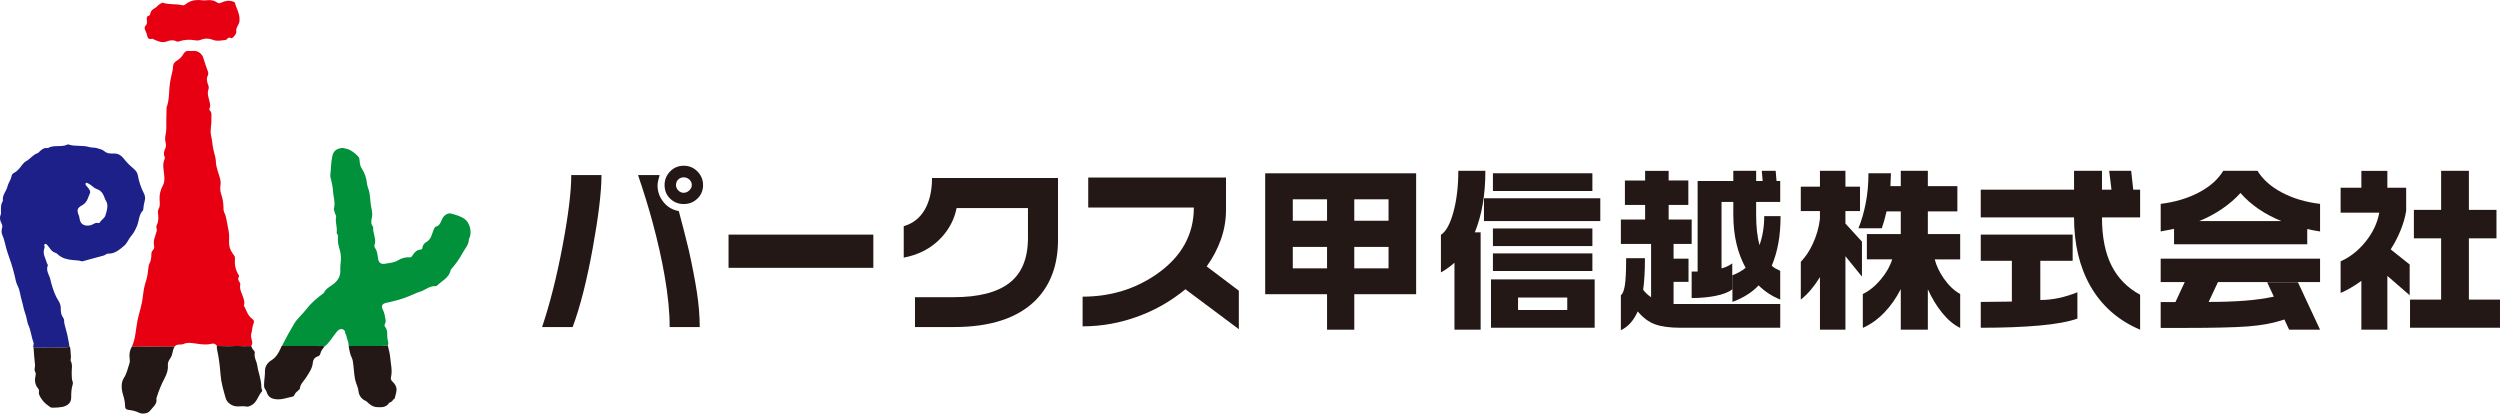
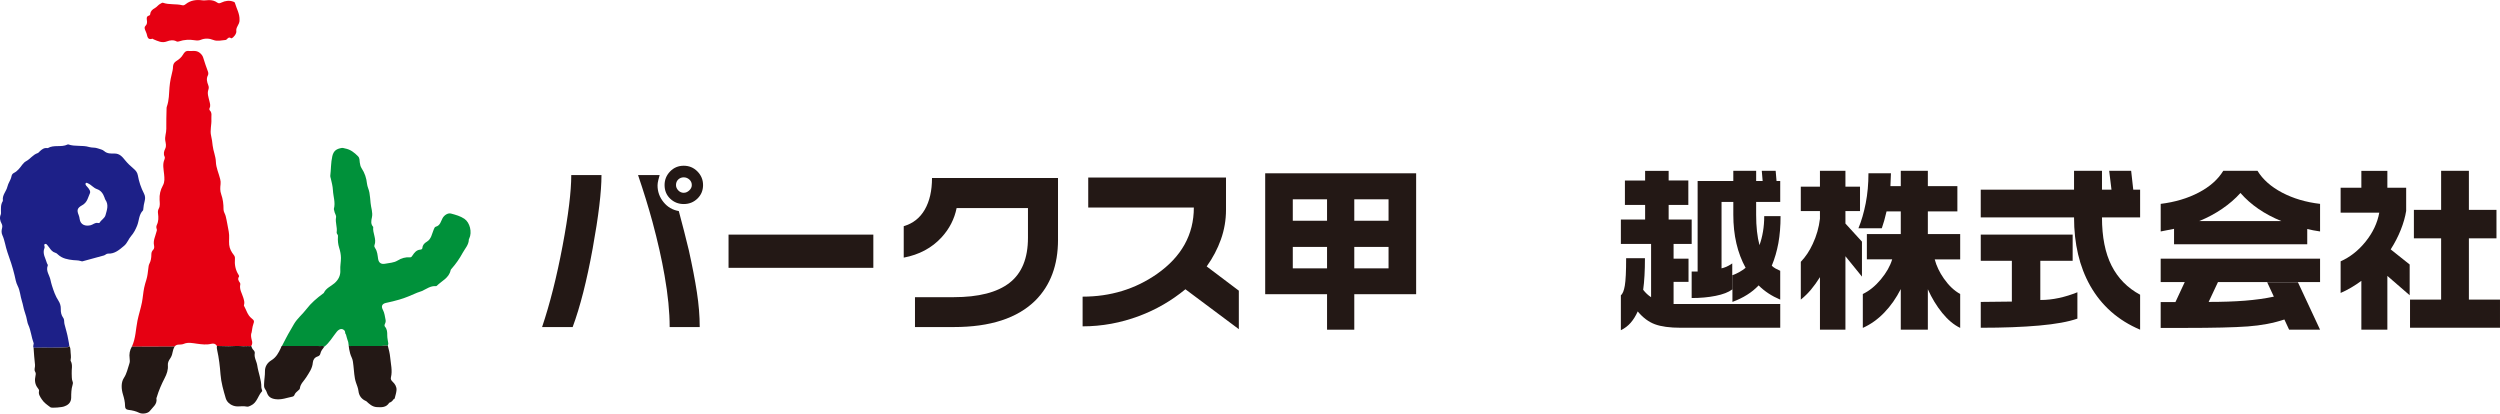
<svg xmlns="http://www.w3.org/2000/svg" id="_レイヤー_2" viewBox="0 0 239.948 39.695">
  <defs>
    <style>.cls-1{fill:#3e4545;}.cls-2{fill:#e60012;}.cls-3{fill:#00913a;}.cls-4{fill:#1d2088;}.cls-5{fill:#231815;}</style>
  </defs>
  <g id="_レイアウト">
    <path class="cls-2" d="m12.666,33.248c.364-.783.36-1.651.529-2.476.122-.593.315-1.163.429-1.751.09-.462.117-.937.213-1.401.054-.26.13-.513.21-.767.111-.351.145-.728.191-1.097.019-.15.027-.303.097-.435.149-.282.193-.582.193-.893 0-.175.039-.32.176-.452.12-.116.107-.298.077-.45-.09-.446.125-.833.225-1.24.027-.108.082-.193.034-.313-.049-.122-.047-.26.013-.383.171-.353.167-.722.115-1.097-.024-.169-.016-.319.075-.482.141-.252.088-.563.074-.824-.029-.51.081-.96.319-1.39.19-.344.149-.703.116-1.066-.044-.484-.177-.97.042-1.449.032-.07.038-.18.006-.247-.13-.266-.061-.519.054-.752.133-.268.056-.518.011-.78-.065-.384.102-.754.097-1.129-.009-.671.011-1.34.027-2.01.001-.055.017-.111.036-.163.204-.588.195-1.202.243-1.811.044-.554.163-1.101.3-1.641.031-.122.03-.239.038-.359.015-.231.113-.405.314-.528.262-.16.499-.361.649-.624.122-.214.258-.369.506-.347.362.032.748-.093,1.08.166.158.123.29.282.342.455.14.464.3.92.467,1.374.037.1.041.248-.007.339-.173.328-.091.637.03.946.06.154.069.281.009.451-.123.35.018.703.094,1.046.052.235.147.461.029.696-.043.086-.027.184.015.226.246.248.135.539.154.827.038.547-.157,1.089-.022,1.63.075.301.109.608.143.913.059.532.294,1.033.311,1.562.019.596.281,1.114.414,1.671.037.155.057.312.038.472-.038.329-.063.64.059.979.165.46.228.955.223,1.454-.002.226.15.42.204.63.126.499.198,1.011.299,1.516.083.414-.001.833.041,1.247.038.376.213.694.44.98.091.115.123.218.111.356-.048.557.046,1.083.354,1.56.028.044.061.124.041.153-.159.231-.054.412.085.598.03.041.045.112.034.161-.107.474.167.859.29,1.279.066.226.143.447.069.686-.008.026-.018.063-.006.082.234.406.336.897.725,1.202.264.207.28.27.167.583-.086.237-.104.498-.152.748-0.0 0.0.005-.012.005-.012-.113.251-.062.503-.002.755-0-0.0.001.006.001.006.071.2.077.395-.046.58-.06.009-.12.018-.181.028-.099-.029-.198-.026-.297.003-.068-.027-.135-.027-.203.001-.495-.044-.99-.038-1.485-.005-.373-.009-.747-.017-1.12-.026-.139-.209-.302-.277-.569-.209-.443.113-.889.048-1.346-.011-.41-.052-.853-.17-1.283.017-.156.068-.348.058-.524.072-.14.01-.25.065-.337.173-.102.006-.204.012-.306.018-1.224.003-2.448.005-3.673.008-.041-.009-.082-.018-.123-.027Z" />
    <path class="cls-4" d="m3.236,32.954c-.222-.582-.263-1.217-.524-1.789-.042-.093-.074-.194-.09-.294-.055-.329-.145-.641-.257-.959-.112-.32-.154-.684-.264-1.018-.157-.479-.168-.994-.406-1.456-.166-.321-.221-.695-.304-1.046-.177-.744-.425-1.468-.678-2.183-.192-.542-.248-1.118-.488-1.643-.094-.205-.089-.447-.028-.662.048-.171.027-.311-.05-.456-.148-.276-.206-.556-.075-.857.025-.057.023-.129.023-.194-.001-.37-.046-.747.167-1.084.014-.022.02-.056.016-.082-.078-.513.33-.865.43-1.307.082-.359.32-.636.389-.981.033-.166.098-.275.239-.345.356-.177.578-.492.806-.796.104-.139.226-.257.37-.334.398-.213.652-.627,1.1-.771.081-.026.143-.116.211-.179.201-.189.415-.349.715-.303.018.003.041.007.055-.002.583-.345,1.281-.048,1.875-.335.024-.012.058-.027.08-.019.652.234,1.355.051,2.013.254.267.082.556.023.839.132.203.078.43.102.6.256.286.259.657.241.985.236.504-.008.766.328,1.014.634.249.308.527.57.824.82.206.173.358.358.408.639.107.606.301,1.19.584,1.737.122.236.138.464.077.703-.069.271-.124.542-.142.821-.002.037-.005.084-.028.107-.405.407-.364.984-.564,1.469-.146.355-.311.687-.57.982-.255.29-.369.69-.679.946-.45.373-.888.778-1.531.748-.173-.008-.26.137-.401.176-.686.19-1.372.38-2.059.563-.056.015-.127-.013-.188-.033-.233-.074-.476-.057-.711-.083-.509-.057-1.032-.148-1.437-.519-.083-.076-.151-.151-.27-.184-.266-.074-.432-.278-.582-.497-.047-.069-.096-.137-.152-.198-.073-.079-.136-.207-.272-.14-.117.058-.028.165-.027.252.001.037.008.079-.006.111-.236.548.106,1.003.24,1.49.019.068.102.131.072.204-.209.51.161.915.257,1.368.037.176.082.361.138.539.163.518.333,1.023.638,1.487.136.207.228.487.217.772-.011.303.044.6.229.851.134.183.073.398.122.593.122.485.277.965.357,1.457.037.226.096.451.117.68-.053.03-.105.06-.158.091-1.052.094-2.106.024-3.159.059-.041-.001-.082-.003-.124-.004-.011-.045-.022-.09-.033-.136-0-0.0 0.0.005 0.0.005.016-.094.032-.188.048-.282,0,0,0-.011 0-.011Zm6.155-11.555c.041.001.132.039.177-.036.156-.264.477-.412.559-.712.133-.488.333-.989-.013-1.48-.042-.059-.055-.138-.081-.208-.136-.37-.332-.68-.735-.816-.322-.109-.528-.406-.838-.541-.076-.033-.156-.106-.227-.026-.066.073-.014.165.035.232.071.097.173.174.235.275.084.138.204.275.127.462-.078.19-.15.382-.231.57-.105.246-.267.443-.506.575-.477.264-.544.469-.336.964.046.11.069.232.085.351.08.595.579.728,1.066.606.226-.056.395-.267.682-.215Z" />
    <path class="cls-3" d="m27.059,33.209c.269-.507.52-1.026.817-1.516.12-.199.229-.404.347-.604.318-.535.809-.923,1.18-1.411.449-.591,1.006-1.061,1.596-1.499.03-.022.072-.04.085-.071.207-.46.677-.626,1.024-.929.368-.322.59-.739.555-1.258-.026-.391.064-.782.061-1.165-.003-.317-.069-.657-.171-.976-.109-.343-.143-.702-.117-1.062.006-.078.009-.147-.045-.21-.058-.067-.089-.148-.076-.234.073-.473-.155-.929-.061-1.411.04-.203-.153-.41-.172-.636-.005-.064-.051-.134-.035-.19.165-.605-.066-1.187-.093-1.78-.017-.393-.127-.772-.211-1.154-.016-.073-.052-.148-.044-.218.077-.63.051-1.264.197-1.897.125-.541.429-.709.898-.787.124-.021.218.028.325.047.516.092.903.399,1.254.764.158.164.131.386.158.582.027.201.069.394.177.556.3.452.461.941.517,1.481.03.291.182.558.232.858.055.331.084.663.112.994.039.461.233.905.128,1.382-.07.316-.134.641.126.916-.081.593.351,1.152.117,1.758-.039.101.02.21.075.292.208.309.222.669.276,1.016.06.386.304.541.686.463.399-.081.824-.084,1.178-.301.379-.232.769-.348,1.211-.312.112.009.166-.086.227-.178.181-.275.383-.534.754-.561.103-.007.188-.057.196-.165.021-.282.188-.453.415-.587.442-.26.49-.749.665-1.161.049-.116.094-.259.201-.286.438-.112.485-.521.658-.828.156-.276.504-.515.806-.434.444.119.898.243,1.282.502.538.363.753,1.296.473,1.881-.016.034-.042.068-.043.102-.005.519-.368.871-.594,1.288-.302.56-.664,1.076-1.088,1.549-.03.034-.059.078-.068.121-.16.75-.857,1.021-1.329,1.492-.018.018-.051.033-.075.031-.527-.049-.92.28-1.362.473-.144.063-.302.094-.446.157-.566.245-1.129.498-1.724.665-.412.116-.827.226-1.246.309-.386.077-.515.31-.318.674.162.301.189.636.258.959.027.126.001.258-.062.382-.043.085-.061.195.002.269.212.246.222.528.22.834-.002.258.064.516.099.772.001.012.001.026 0.0.04-.015.064-.031.128-.046.192-.034-.002-.067-.004-.101-.005-.187-.061-.366.028-.552.026-.991-.009-1.983 0-2.975.003-.1-.006-.137-.057-.14-.158-.005-.153-.044-.3-.104-.442-.021-.068-.042-.136-.062-.204-.028-.101-.055-.203-.083-.305-.066-.071-.084-.158-.087-.25-.009-.031-.019-.064-.028-.096-.237-.298-.541-.199-.782.101-.387.481-.686,1.037-1.187,1.421-.083-.114-.205-.067-.311-.067-1.25-.003-2.501-.002-3.751-.003Z" />
    <path class="cls-2" d="m22.991,1.924c.012.232-.109.426-.211.621-.078.147-.121.286-.097.454.032.215-.254.618-.466.674-.009.002-.022.011-.026.008-.278-.235-.383.146-.544.156-.382.025-.78.153-1.161.001-.41-.163-.816-.18-1.222-.013-.184.076-.369.07-.551.041-.522-.084-1.032-.066-1.535.108-.067.023-.163.036-.218.006-.316-.174-.642-.122-.941-.006-.476.185-.865-.03-1.273-.196-.042-.017-.09-.07-.121-.06-.44.139-.473-.179-.546-.468-.034-.134-.112-.257-.157-.389-.042-.125-.078-.263.034-.369.173-.163.173-.354.14-.568-.027-.178-.036-.363.203-.426.077-.021.115-.086.124-.169.031-.268.211-.427.43-.544.214-.115.341-.336.566-.439.076-.035.145-.108.229-.079.602.212,1.247.08,1.855.238.125.033.23-.034.331-.114.47-.372,1.018-.437,1.586-.359.209.029.407-.018.61-.021.31-.004.584.063.831.244.133.097.248.058.388-.008.366-.171.75-.235,1.145-.087.061.023.132.046.151.115.156.548.474,1.052.444,1.652Z" />
    <path class="cls-5" d="m27.059,33.209c1.25 0,2.501-.001,3.751.003.105 0.0.227-.047.311.067-.156.207-.32.405-.376.672-.028.132-.126.22-.265.264-.283.089-.433.316-.455.584-.045.561-.363.984-.645,1.431-.215.34-.552.61-.599,1.048-.009.088-.09.137-.152.194-.142.132-.306.245-.373.444-.028.082-.112.139-.189.154-.541.107-1.051.325-1.642.24-.437-.064-.676-.239-.809-.625-.039-.115-.084-.226-.161-.323-.132-.165-.112-.346-.107-.551.011-.39.091-.773.082-1.163-.012-.476.24-.839.611-1.064.472-.287.699-.723.914-1.186.031-.065.023-.152.104-.189Z" />
-     <path class="cls-5" d="m6.974,36.639c-.108-.25-.073-.514-.092-.773-.03-.408.125-.832-.098-1.226-.016-.029-.012-.075-.004-.11.07-.298-.011-.595-.014-.892-.001-.14-.022-.284-.104-.407-.053.03-.105.06-.158.091-1.051.094-2.106.024-3.159.059-.041-.001-.082-.003-.124-.004.044.547.071,1.097.139,1.641.028.224-.117.447.012.659.075.124.068.239.037.374-.102.437-.064.853.232,1.216.061.075.125.166.105.253-.072.318.091.536.249.786.219.347.54.559.853.789.121.089,1.175-.006,1.319-.093.019.004.034-.002.046-.017.399-.137.617-.424.619-.823.002-.411.007-.821.133-1.22.031-.097.05-.205.007-.303Z" />
+     <path class="cls-5" d="m6.974,36.639c-.108-.25-.073-.514-.092-.773-.03-.408.125-.832-.098-1.226-.016-.029-.012-.075-.004-.11.07-.298-.011-.595-.014-.892-.001-.14-.022-.284-.104-.407-.053.03-.105.06-.158.091-1.051.094-2.106.024-3.159.059-.041-.001-.082-.003-.124-.004.044.547.071,1.097.139,1.641.028.224-.117.447.012.659.075.124.068.239.037.374-.102.437-.064.853.232,1.216.061.075.125.166.105.253-.072.318.091.536.249.786.219.347.54.559.853.789.121.089,1.175-.006,1.319-.093.019.004.034-.002.046-.017.399-.137.617-.424.619-.823.002-.411.007-.821.133-1.22.031-.097.05-.205.007-.303" />
    <polygon class="cls-1" points="3.236 32.954 3.236 32.965 3.229 32.958 3.236 32.954" />
    <path class="cls-1" d="m24.157,31.867s-.005.012-.005.012c0-0.0.005-.012.005-.012Z" />
    <polygon class="cls-1" points="24.156 32.627 24.156 32.621 24.171 32.62 24.156 32.627" />
    <path class="cls-1" d="m3.188,33.247s-0-.005-0-.005c-.007-.002-.013-.005-.02-.007.007.004.013.009.02.013Z" />
    <path class="cls-5" d="m16.461,33.267c-1.224.003-2.448.005-3.673.008-.041-.009-.082-.018-.123-.027-.214.357-.281.744-.223,1.15.026.179.031.344-.031.52-.16.456-.232.92-.52,1.357-.292.442-.245,1.073-.09,1.582.113.371.201.725.202,1.106.001.232.096.355.346.381.352.037.696.122,1.019.279.299.146.833.062,1.016-.18.277-.367.734-.646.628-1.213-.005-.024.017-.053.025-.08.194-.653.462-1.272.775-1.877.192-.373.338-.773.299-1.21-.022-.249.083-.457.217-.65.121-.173.193-.369.227-.566.037-.216.104-.412.211-.598-.102.006-.204.012-.306.018Z" />
    <path class="cls-5" d="m25.134,37.391c-.016-.073-.052-.145-.051-.217.01-.726-.29-1.394-.392-2.099-.057-.394-.319-.748-.24-1.178.02-.107-.046-.224-.127-.303-.112-.11-.162-.248-.214-.388-.06.009-.12.018-.181.028-.099-.029-.198-.026-.297.003-.028.05-.057.074-.085.082.029-.008.057-.032.085-.082-.068-.027-.135-.027-.203.001.034.059.068.088.102.088-.034 0-.068-.029-.102-.088-.495-.044-.99-.038-1.484-.005-.374-.009-.747-.017-1.12-.026-.031.131-.012.264.017.39.174.767.262,1.551.322,2.329.062.802.283,1.553.506,2.31.13.441.604.748,1.064.769.317.014.634-.052.951.02.141.032.266-.045.397-.105.597-.273.671-.949,1.073-1.372.023-.024-.011-.104-.022-.158Z" />
    <path class="cls-5" d="m37.693,36.648c-.149-.138-.212-.263-.172-.426.162-.653-.017-1.299-.073-1.938-.031-.353-.126-.734-.224-1.096-.034-.002-.067-.004-.101-.005v-0c-.187-.061-.366.028-.552.026-.991-.009-1.983 0-2.975.003.008.057.015.115.02.172-.006-.058-.012-.115-.02-.172-.1-.006-.13-.088-.13-.088,0,0,.032.665.299,1.215.11.227.124.506.158.765.07.541.066,1.092.244,1.617.089.264.206.52.237.802.053.475.31.8.751.982.01-.01.02-.019.029-.029h0c.161.047.331.104.435.23-.104-.125-.273-.183-.435-.23-.01.01-.019.02-.029.029.288.269.579.543.999.568.453.027.916.054,1.203-.415h0c.176-.058.315-.161.402-.328.079-.006.116-.062.132-.127.061-.253.148-.505.167-.762.023-.316-.152-.596-.365-.793Zm-3.962-2.674c.01.027.02.053.03.08-.01-.027-.02-.053-.03-.08Zm.382,1.855c-.016-.152-.037-.305-.056-.456-.019-.152-.036-.303-.045-.454-.005-.095-.021-.185-.042-.273.021.087.036.178.042.273.009.151.026.302.045.454.019.152.04.304.056.456.023.227.073.455.132.681-.059-.227-.108-.455-.132-.681Zm.307,1.198c.016.042.031.083.044.126-.013-.042-.028-.084-.044-.126Zm.08.437c-.01.108.026.202.066.298-.04-.096-.076-.19-.066-.298Zm1.371,1.43c.048.021.097.038.148.051-.051-.013-.1-.03-.148-.051Zm-.181-.114c.035.032.073.056.112.078-.039-.022-.076-.047-.112-.078Zm.605.217c-.063-.011-.125-.021-.186-.033.061.012.123.022.186.033.052.009.103.014.152.015-.049-.001-.1-.006-.152-.015Zm1.039-.361c.06-.05.12-.1.181-.149-.06.05-.12.1-.181.149v-0Z" />
    <path class="cls-5" d="m57.73,16.801c0,1.597-.281,3.941-.843,7.033-.562,3.092-1.203,5.611-1.923,7.556h-2.935c.753-2.237,1.408-4.832,1.965-7.784s.835-5.22.835-6.805h2.9Zm9.429,14.589h-2.885c0-1.451-.163-3.098-.489-4.942-.27-1.562-.657-3.283-1.163-5.161-.383-1.405-.844-2.901-1.383-4.486h2.074c-.034.112-.076.27-.127.472-.05.203-.075.377-.075.523,0,.596.19,1.13.573,1.602.382.472.871.759,1.467.86.36,1.338.681,2.592.962,3.761.337,1.518.596,2.862.775,4.031s.271,2.282.271,3.339Zm.32-13.627c0,.517-.181.95-.54,1.298-.36.349-.799.523-1.315.523-.506,0-.939-.171-1.299-.514-.36-.343-.54-.779-.54-1.307,0-.506.178-.942.531-1.307.354-.365.79-.548,1.308-.548.517,0,.955.183,1.315.548.359.365.54.801.54,1.307Zm-1.08,0c0-.213-.078-.391-.235-.531-.158-.141-.338-.211-.54-.211s-.377.067-.522.202c-.146.135-.22.315-.22.54,0,.191.073.362.22.514.146.152.32.228.522.228.191,0,.368-.076.531-.228s.244-.323.244-.514Z" />
    <path class="cls-5" d="m83.822,25.706h-13.897v-3.188h13.897v3.188Z" />
    <path class="cls-5" d="m101.548,23.008c0,2.44-.726,4.385-2.176,5.835-1.72,1.698-4.329,2.547-7.825,2.547h-3.728v-2.867h3.711c2.395,0,4.183-.458,5.362-1.375,1.181-.916,1.771-2.358,1.771-4.326v-2.85h-6.848c-.214,1.057-.697,1.996-1.45,2.816-.934,1.012-2.142,1.659-3.626,1.939v-3.019c.888-.258,1.562-.79,2.023-1.594.461-.804.691-1.813.691-3.027h12.093v5.92Z" />
    <path class="cls-5" d="m118.902,31.592l-5.127-3.829c-1.338,1.102-2.816,1.957-4.436,2.564-1.766.663-3.575.995-5.431.995v-2.85c2.676,0,5.054-.725,7.134-2.176,2.361-1.653,3.542-3.778,3.542-6.375h-10.136v-2.884h13.223v3.103c0,.978-.163,1.926-.489,2.842-.326.916-.782,1.779-1.366,2.589l3.086,2.328v3.693Z" />
    <path class="cls-5" d="m135.92,16.633v11.604h-5.937v3.407h-2.614v-3.407h-5.937v-11.604h14.487Zm-11.839,4.554h3.288v-2.058h-3.288v2.058Zm0,4.57h3.288v-2.058h-3.288v2.058Zm5.902-4.57h3.289v-2.058h-3.289v2.058Zm0,4.57h3.289v-2.058h-3.289v2.058Z" />
-     <path class="cls-5" d="m142.565,16.396c0,1.147-.084,2.212-.253,3.196-.169.984-.422,1.887-.759,2.707h.557v9.344h-2.514v-6.426c-.382.349-.814.658-1.298.927v-3.609c.483-.304.882-1.029,1.197-2.176.314-1.147.472-2.468.472-3.963h2.598Zm-.135,2.631h11.165v2.193h-11.165v-2.193Zm10.625,7.792v4.638h-9.95v-4.638h9.95Zm-9.765-10.187h9.546v1.703h-9.546v-1.703Zm0,5.295h9.546v1.687h-9.546v-1.687Zm0,2.395h9.546v1.687h-9.546v-1.687Zm2.411,5.431h4.723v-1.197h-4.723v1.197Z" />
    <path class="cls-5" d="m160.156,16.396v.928h1.889v2.344h-1.889v1.4h2.21v2.344h-1.737v1.417h1.434v2.227h-1.434v2.125h10.237v2.277h-9.546c-1.058,0-1.887-.113-2.488-.337-.602-.225-1.149-.635-1.644-1.231-.191.427-.416.79-.675,1.087s-.573.537-.944.717v-3.356c.168-.124.295-.43.379-.919.085-.489.127-1.369.127-2.639h1.805c0,1.214-.057,2.226-.169,3.036.225.292.478.529.759.709v-5.11h-2.9v-2.344h2.327v-1.4h-1.939v-2.344h1.939v-.928h2.26Zm8.399,0v.978h.624l-.085-.978h1.333l.084.978h.354v2.007h-2.311v1.231c0,1.147.106,2.12.32,2.918.146-.405.259-.84.337-1.307.079-.466.118-.959.118-1.476h1.568c0,.956-.07,1.819-.21,2.589-.142.771-.352,1.493-.633,2.167.102.101.216.188.346.261.129.073.284.149.464.228v2.766c-.821-.348-1.513-.804-2.074-1.366-.315.337-.684.639-1.105.902-.421.265-.891.492-1.408.683v-2.563c.45-.157.871-.394,1.266-.709-.787-1.428-1.181-3.125-1.181-5.093v-1.231h-1.13v6.375c.146-.034.295-.082.446-.144.152-.062.346-.171.582-.329v2.496c-.36.27-.892.475-1.594.616-.703.141-1.47.21-2.302.21v-2.546h.573v-8.686h3.424v-.978h2.192Z" />
    <path class="cls-5" d="m177.123,16.396v1.518h1.4v2.344h-1.4v1.197l1.586,1.737v3.356l-1.586-1.956v7.05h-2.445v-5.043c-.281.45-.567.849-.86,1.197-.292.349-.618.669-.978.961v-3.626c.461-.483.843-1.057,1.146-1.72.359-.765.591-1.568.691-2.412v-.742h-1.838v-2.344h1.838v-1.518h2.445Zm4.368.236l-.05,1.231h.994v-1.467h2.598v1.467h2.834v2.429h-2.834v2.176h3.104v2.428h-2.445c.168.63.461,1.243.877,1.838.472.675.995,1.17,1.568,1.484v3.255c-.607-.292-1.181-.77-1.721-1.434-.539-.663-1.001-1.422-1.383-2.277v3.879h-2.598v-3.896c-.438.866-.967,1.619-1.585,2.26-.618.641-1.305,1.13-2.058,1.467v-3.255c.618-.292,1.194-.759,1.729-1.4.534-.641.896-1.282,1.088-1.923h-2.429v-2.428h3.255v-2.176h-1.365c-.146.641-.299,1.181-.456,1.619h-2.243c.293-.709.525-1.51.7-2.403.174-.894.262-1.853.262-2.875h2.158Z" />
    <path class="cls-5" d="m205.407,31.643c-2.103-.889-3.699-2.294-4.79-4.216-1.034-1.833-1.552-4.02-1.552-6.561h-8.955v-2.665h8.955v-1.805h2.682v1.805h.911l-.22-1.805h2.108l.202,1.805h.658v2.665h-3.66c0,1.878.307,3.421.919,4.63.613,1.208,1.526,2.139,2.741,2.791v3.356Zm-6.021-1.062c-.865.303-2.088.525-3.668.666s-3.449.211-5.607.211v-2.479c.337,0,.837-.005,1.501-.017.663-.011,1.157-.017,1.484-.017v-3.913h-2.985v-2.513h8.82v2.513h-3.104v3.761c.596,0,1.192-.064,1.788-.194.596-.129,1.187-.312,1.771-.548v2.53Z" />
    <path class="cls-5" d="m213.385,16.396h3.289c.506.832,1.293,1.529,2.36,2.091,1.068.562,2.283.922,3.644,1.08v2.648c-.293-.045-.512-.082-.658-.11-.146-.028-.337-.07-.573-.126v1.467h-12.784v-1.484l-1.281.253v-2.648c1.371-.169,2.589-.531,3.651-1.088,1.062-.557,1.847-1.251,2.353-2.083Zm9.293,8.433v2.243h-9.799l-.895,1.906c1.305,0,2.46-.039,3.467-.118,1.006-.079,1.937-.208,2.791-.388l-.642-1.383h2.952l2.125,4.554h-2.969l-.455-.979c-1.046.349-2.215.571-3.508.666-1.293.095-3.301.143-6.021.143h-2.344v-2.479h1.416l.895-1.923h-2.311v-2.243h15.297Zm-11.604-3.609h7.893c-1.63-.664-2.94-1.563-3.93-2.699-.494.551-1.079,1.057-1.754,1.518s-1.411.854-2.209,1.181Z" />
    <path class="cls-5" d="m231.279,28.337l-2.142-1.855v5.161h-2.496v-4.689c-.652.484-1.316.872-1.99,1.164v-3.036c.91-.405,1.712-1.037,2.403-1.897.691-.86,1.127-1.785,1.307-2.774h-3.71v-2.395h1.99v-1.619h2.496v1.619h1.805v2.226c-.091.574-.262,1.178-.515,1.813-.253.636-.576,1.263-.97,1.881l1.821,1.45v2.952Zm8.669,3.12h-8.636v-2.699h2.985v-5.886h-2.614v-2.732h2.614v-3.744h2.665v3.744h2.647v2.732h-2.647v5.886h2.985v2.699Z" />
  </g>
</svg>